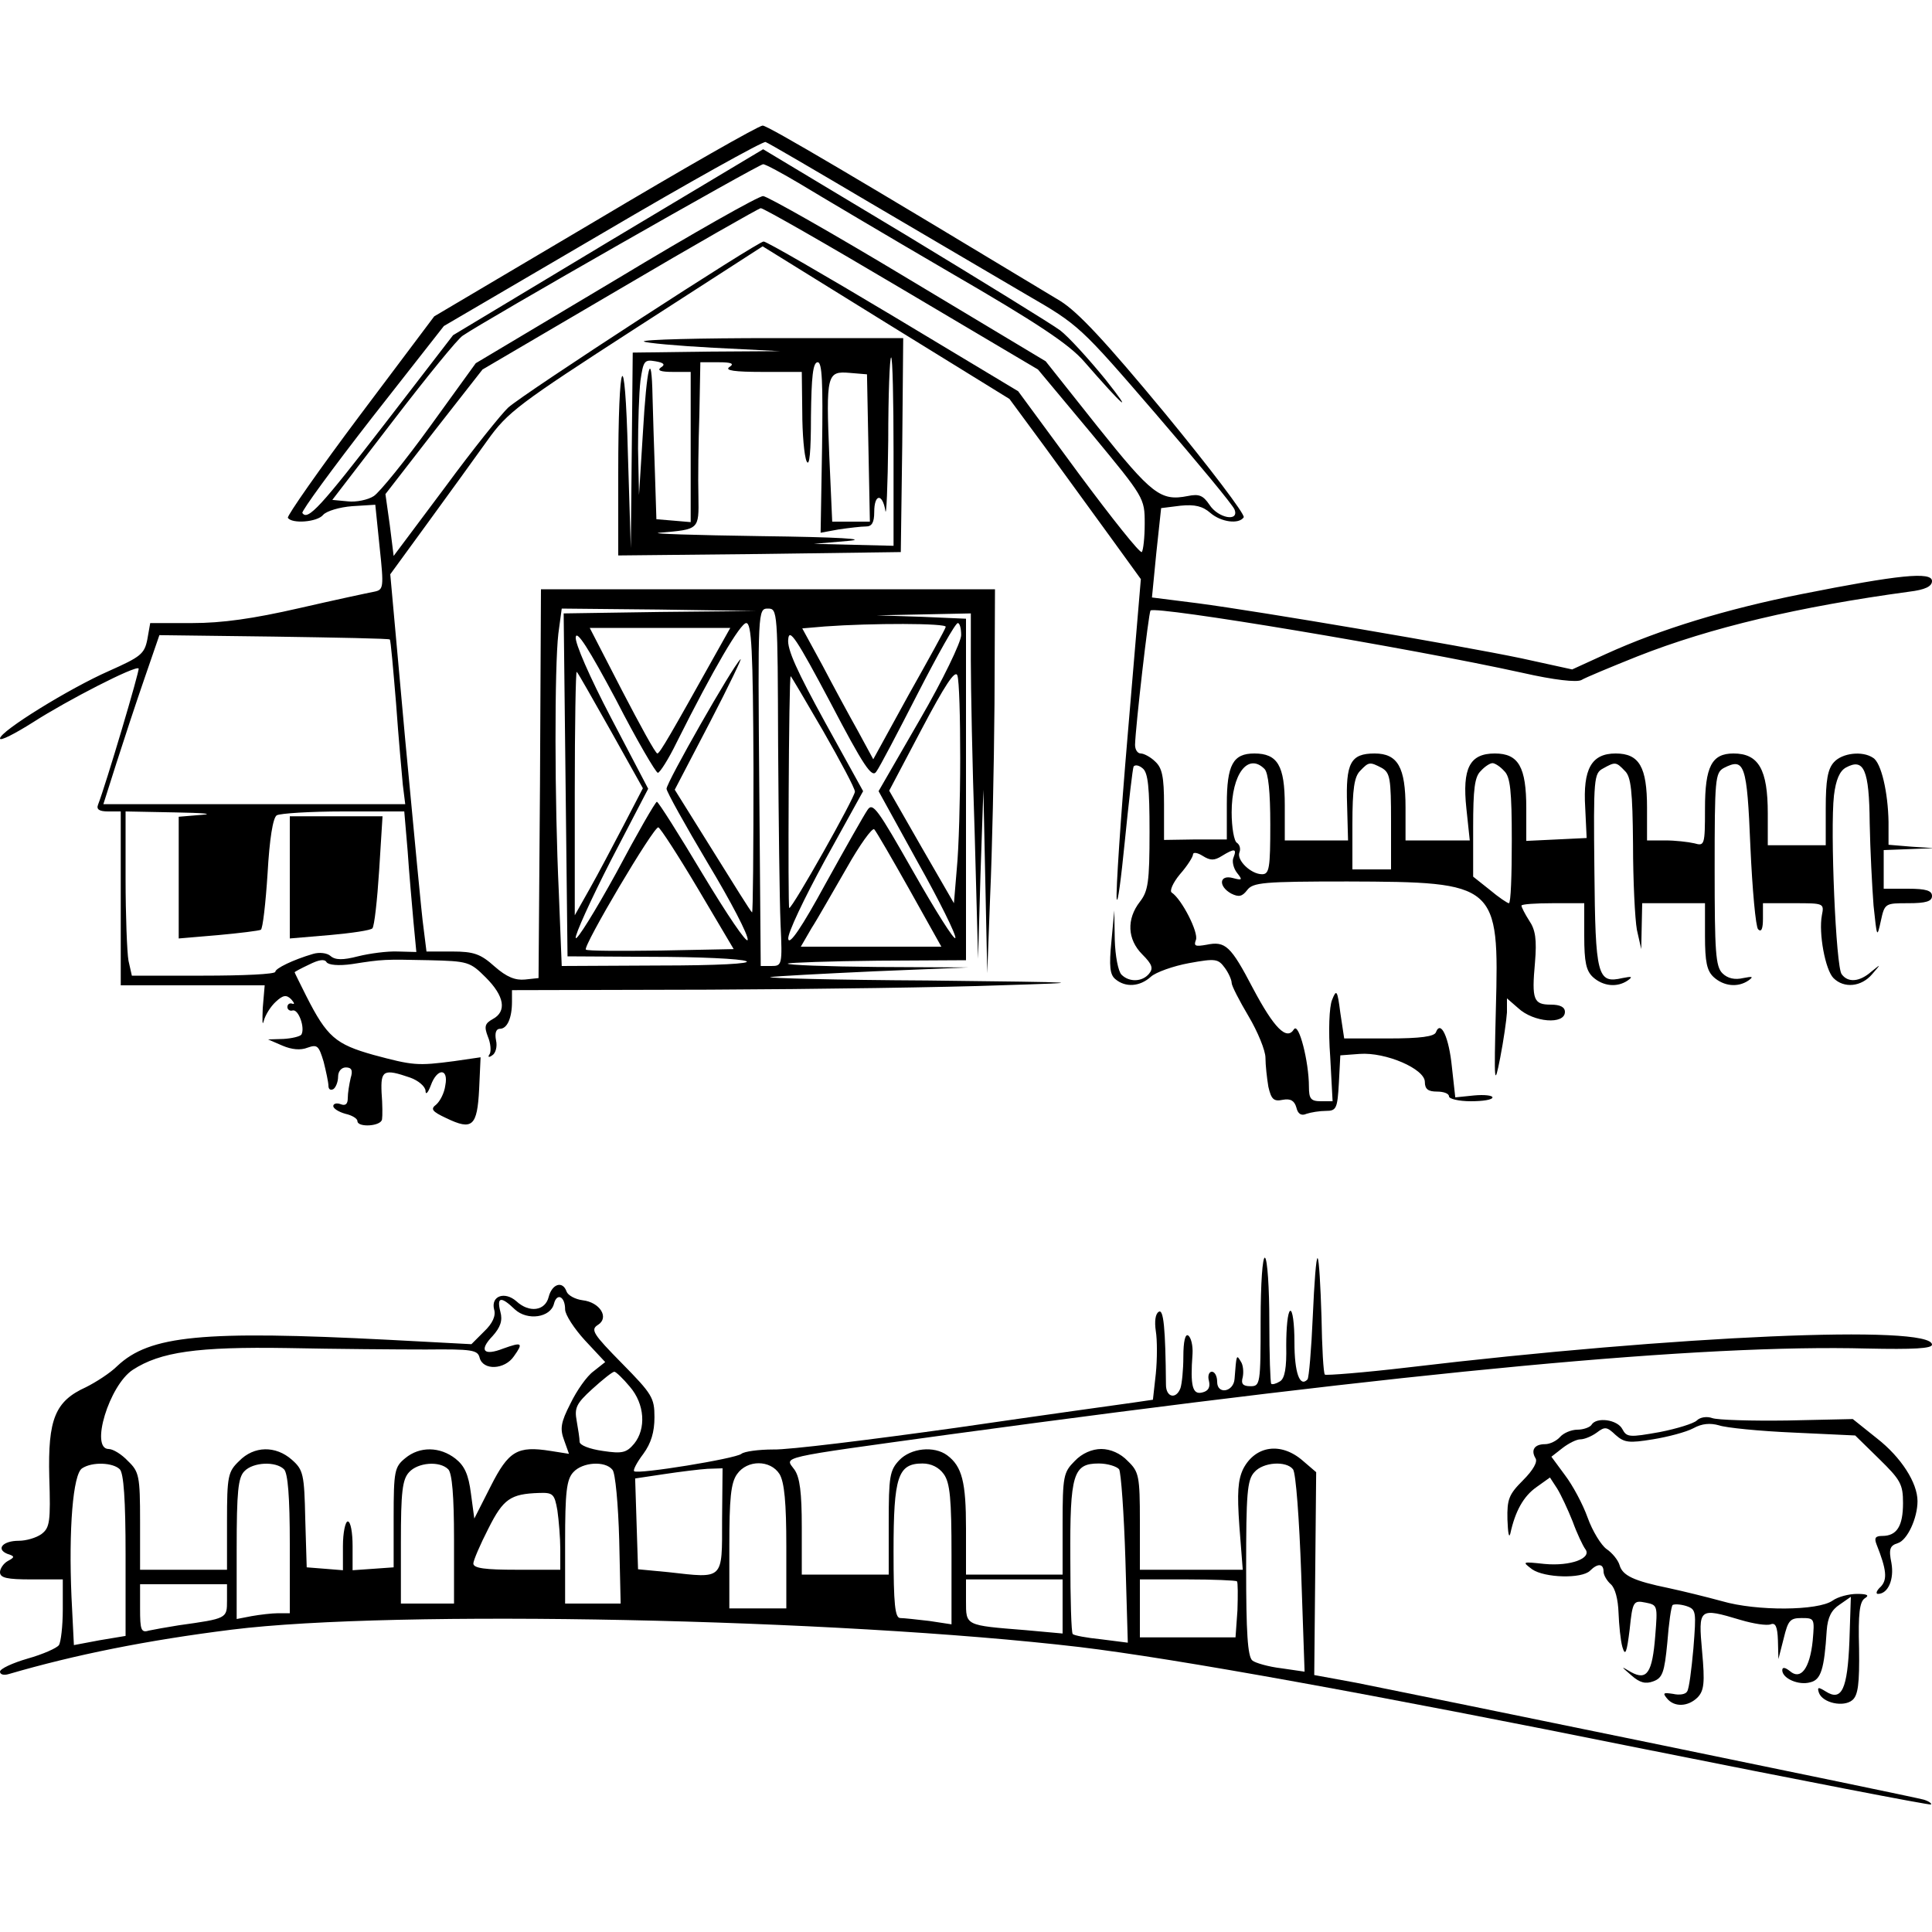
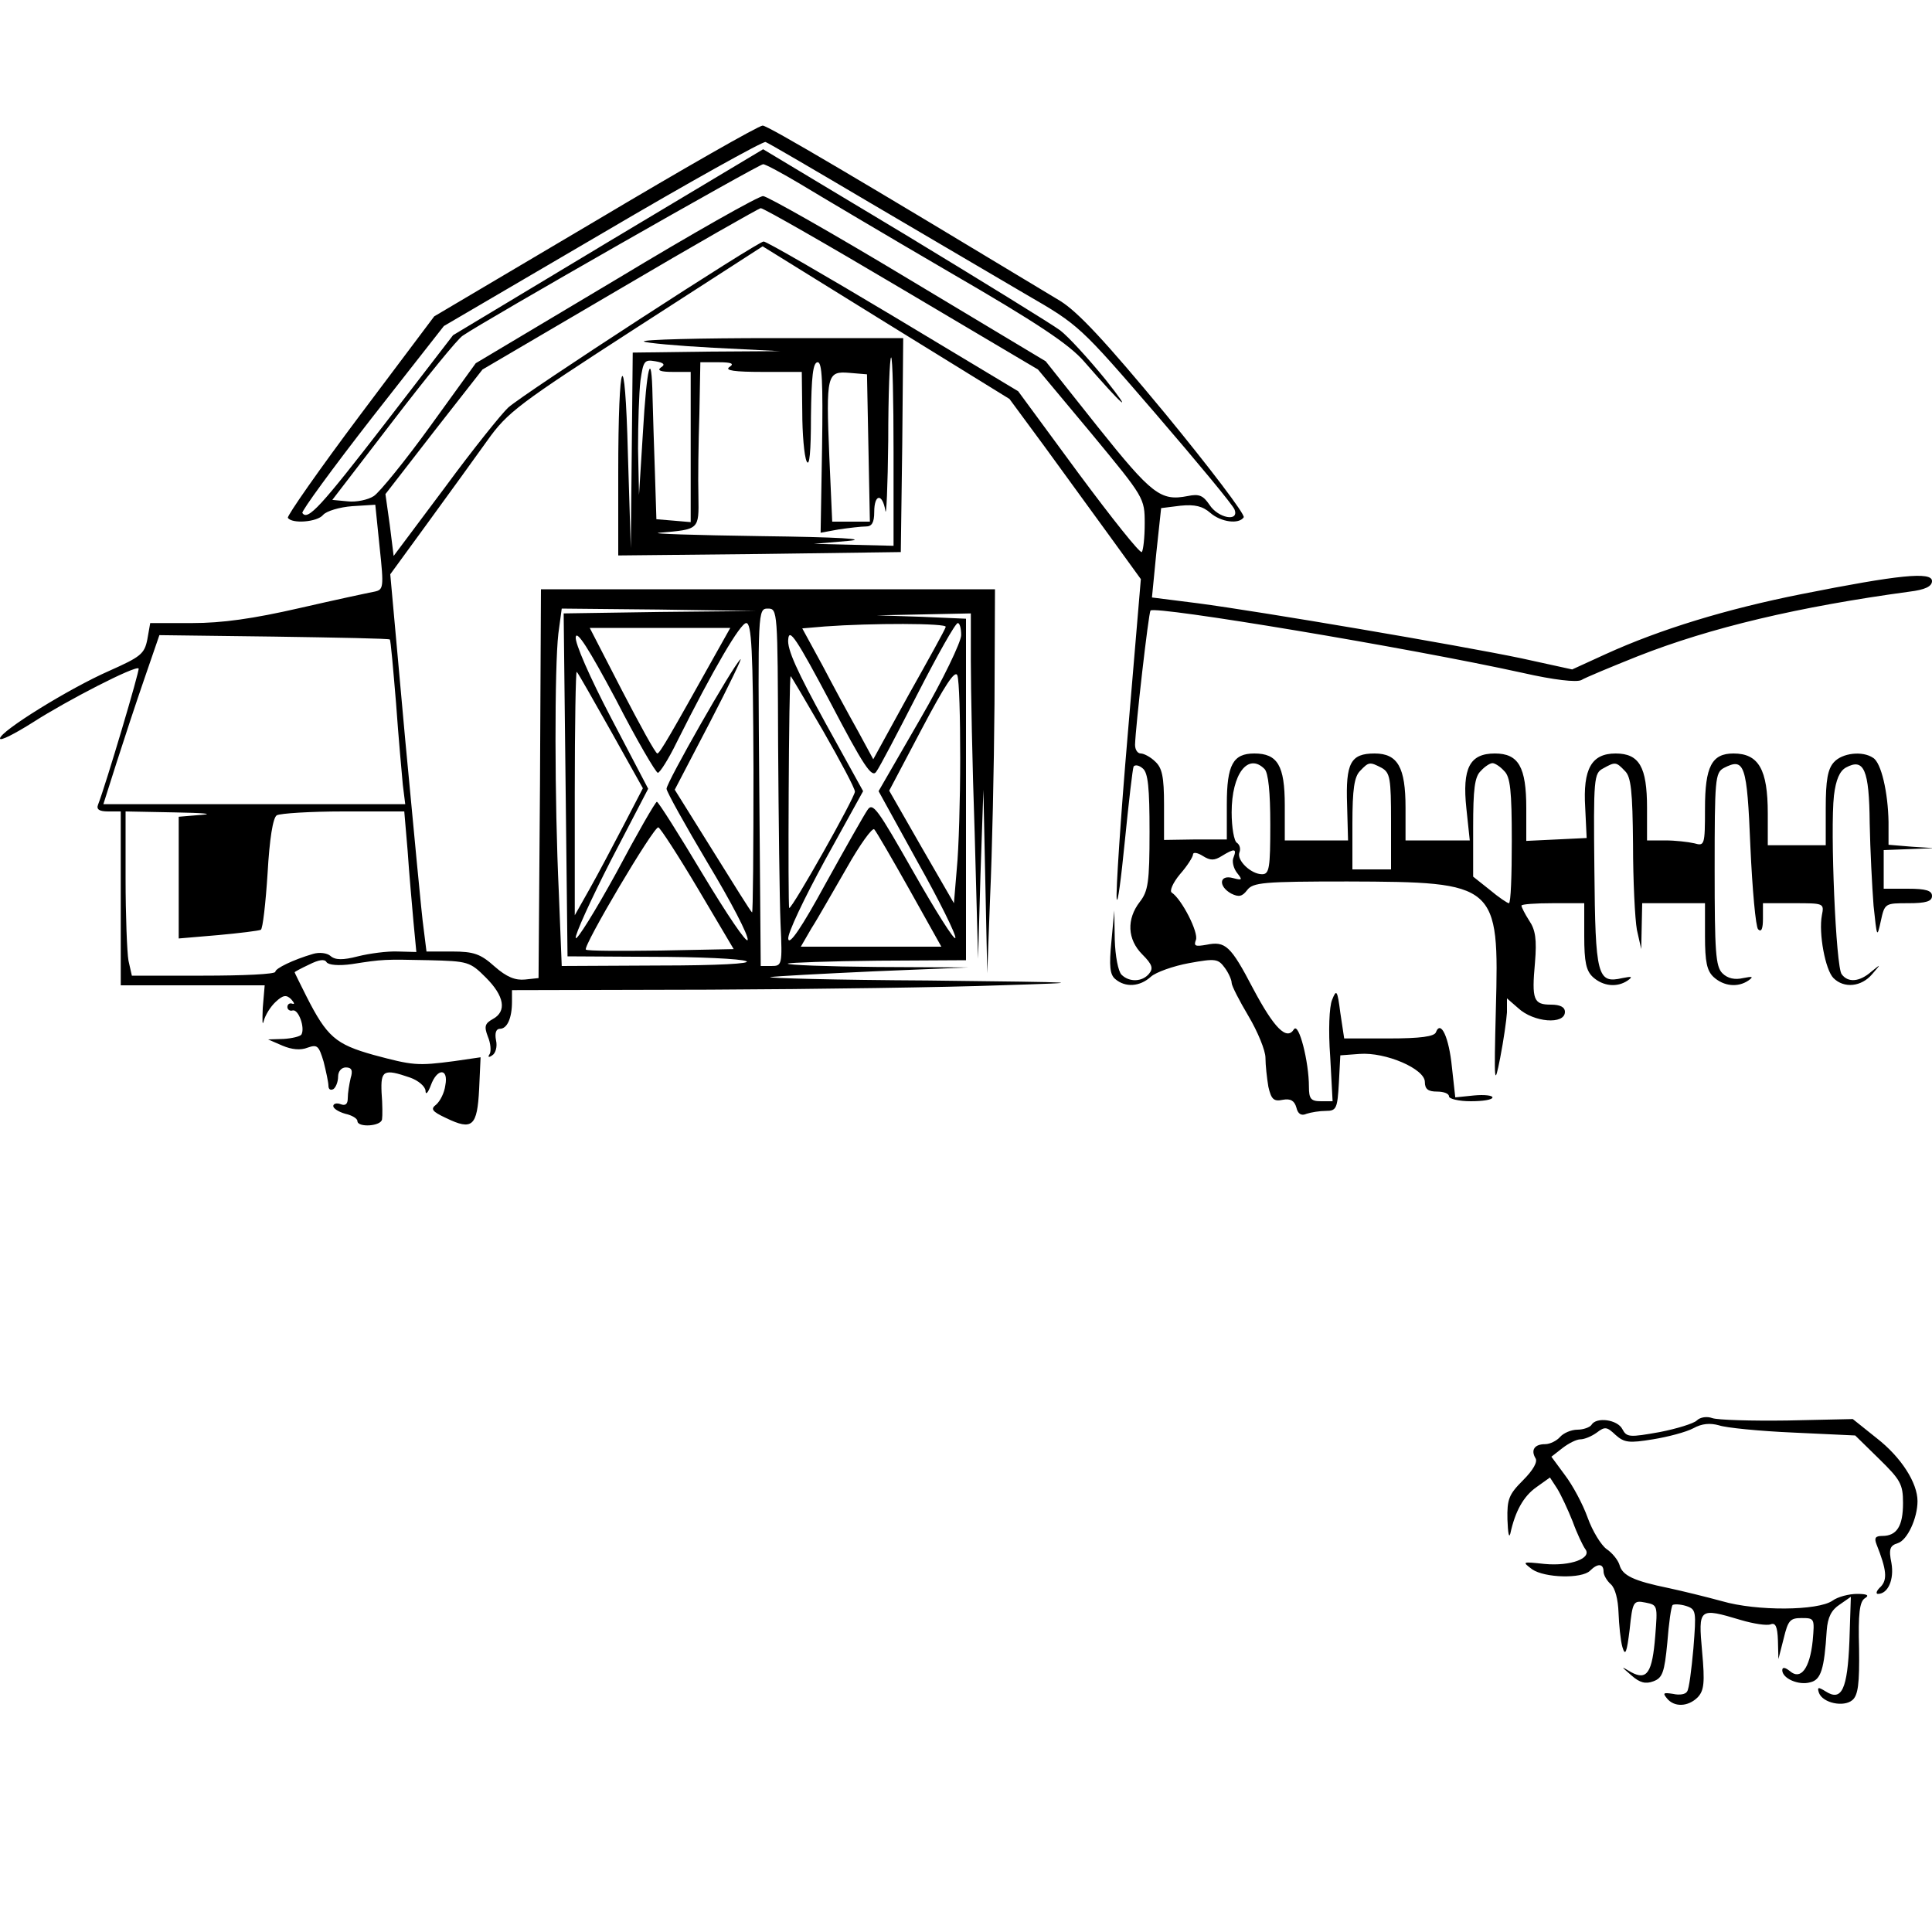
<svg xmlns="http://www.w3.org/2000/svg" width="400pt" height="400pt" version="1.0" viewBox="0 0 400 400">
  <g transform="translate(0 400) scale(.1 -.1)">
    <path d="m1232 3542-333-197-154-205c-84-112-151-208-149-212 8-13 61-9 73 6 7 8 34 16 60 18l48 3 9-88c9-84 8-88-11-92-11-2-81-17-155-34-96-22-160-31-222-31h-87l-6-34c-6-30-14-36-79-65-82-36-226-125-226-140 0-6 31 10 69 34 70 45 212 118 218 111 3-2-68-241-84-282-4-10 3-14 21-14h26v-180-180h149 149l-4-47c-1-27-1-38 2-27 3 12 14 30 25 40 15 14 22 15 32 5 6-7 8-11 2-9-5 2-10-1-10-7 0-5 5-9 11-7 12 3 26-36 18-50-3-4-20-8-37-9l-32-1 30-13c19-8 37-10 52-4 20 7 23 4 33-29 5-20 10-43 10-50s4-10 10-7c5 3 10 15 10 26s7 19 16 19c12 0 15-6 10-22-3-13-6-31-6-42 0-12-5-16-15-12-8 3-15 1-15-4s11-12 25-16c14-3 25-10 25-15 0-14 50-11 51 4 1 6 1 31-1 55-2 46 4 50 59 31 17-6 31-18 32-27 0-10 5-5 11 11 13 36 37 36 30 0-2-16-11-33-19-40-12-9-9-14 21-28 54-26 64-17 68 60l3 66-55-8c-76-10-85-9-167 13-78 22-96 37-139 122-13 26-24 48-24 49s13 8 30 16c20 10 32 12 36 5 4-6 25-8 53-4 64 10 66 10 159 8 81-2 85-3 118-36 38-38 44-70 14-86-16-9-18-15-10-36 6-14 7-30 4-36-5-7-2-8 5-3 7 4 11 18 8 31-3 15 0 24 8 24 15 0 25 22 25 56v24l408 1c224 1 495 5 602 9 190 6 187 6-150 10-190 1-336 5-325 7s108 7 215 12l195 8-189 1c-104 1-187 4-185 7 3 2 87 5 187 6l182 1v354 353l-92 4-93 3 98 2 97 2v-98c0-54 3-215 8-358l7-259 5 175 6 175 8-380 6 160c4 88 8 267 9 398l1 237h-470-470l-2-402-3-403-28-3c-20-2-38 5-63 27-29 26-43 31-88 31h-53l-6 48c-4 26-20 201-38 390l-31 343 78 107c43 59 98 135 123 170 42 59 65 76 308 233l262 169 255-158 256-158 73-99c40-55 101-139 136-187l63-87-27-320c-15-175-25-329-23-342s9 41 17 121 16 149 18 153c3 4 11 3 19-4 11-9 14-40 14-131 0-105-3-123-20-145-28-36-26-78 5-109 21-21 23-29 14-40-14-17-41-18-57-2-7 7-13 39-14 72l-1 61-6-65c-5-50-3-68 8-77 21-18 51-16 74 5 10 9 46 22 79 28 55 10 60 9 74-10 8-11 14-25 14-31s16-37 35-69 35-71 35-86 3-42 6-60c6-26 11-31 30-27 16 3 24-2 28-16 3-13 10-18 21-13 9 3 27 6 40 6 22 0 24 5 27 58l3 57 40 3c54 4 135-31 135-58 0-15 7-20 25-20 14 0 25-4 25-10 0-5 20-10 45-10s45 3 45 8c0 4-17 6-38 4l-39-4-7 63c-6 61-23 98-33 72-3-9-32-13-98-13h-92l-8 53c-6 47-8 50-17 27-6-14-8-64-4-117l5-93h-24c-21 0-25 5-25 30 0 52-21 134-31 119-15-24-41 2-85 85-46 88-57 98-96 90-23-4-27-3-22 10 6 15-29 84-50 98-5 3 2 20 17 38 15 17 27 36 27 41s9 4 20-3c16-10 24-10 40 0 26 16 31 15 24-3-4-8 0-23 7-32 12-15 11-16-8-11-29 8-31-17-4-32 16-8 23-6 33 7 12 16 33 18 208 18 310-1 314-4 307-265-4-156-3-161 9-100 7 36 13 78 14 94v29l23-20c32-30 97-35 97-8 0 10-10 15-29 15-36 0-40 10-33 87 4 48 1 68-12 87-9 14-16 28-16 31s29 5 65 5h65v-68c0-54 4-72 18-85 21-19 50-22 72-7 11 8 9 9-11 5-52-12-56 4-58 224-2 190-1 200 18 210 25 14 27 14 45-5 13-12 16-42 17-152 0-75 4-155 8-177l9-40 1 48 1 47h65 65v-68c0-54 4-72 18-85 21-19 50-22 72-7 11 8 9 9-11 5-17-4-32-1-43 10-14 14-16 44-16 215 0 187 1 200 19 210 43 22 48 8 55-163 4-89 11-166 16-171 7-7 10 2 10 22v32h64c62 0 63 0 58-25-7-37 7-113 24-130 22-22 58-18 80 8 19 22 19 22-2 5-24-21-48-23-61-5-12 14-24 299-16 370 4 33 12 51 25 58 37 20 48-4 49-115 1-55 5-132 8-171 7-66 7-68 15-32 8 37 9 37 57 37 37 0 49 4 49 15s-12 15-50 15h-50v40 40l53 2 52 2-47 3-48 4v47c-1 61-15 123-32 133-22 15-64 10-81-9-13-14-17-38-17-95v-77h-60-60v66c0 91-19 124-71 124-45 0-59-27-59-114 0-76-1-78-22-72-13 3-40 6-60 6h-38v68c0 84-16 112-65 112-50 0-68-32-63-112l3-63-62-3-63-3v68c0 85-16 113-65 113-52 0-68-30-59-114l7-66h-67-66v68c0 83-16 112-64 112-50 0-60-20-57-106l2-74h-66-65v73c0 82-15 107-63 107-44 0-57-23-57-105v-73h-65l-65-1v73c0 58-4 76-18 89-10 10-24 17-30 17-7 0-12 8-12 18 1 38 28 273 32 278 11 10 534-77 770-129 66-15 112-20 122-15 8 5 61 27 116 49 152 60 335 103 563 134 33 4 47 11 47 22 0 20-69 13-270-27-156-31-293-73-405-124l-70-32-105 23c-129 27-541 97-670 114l-95 12 9 92 10 93 40 5c30 3 46-1 62-15 22-19 59-24 69-9 3 6-70 102-162 214-125 151-181 211-218 234-406 245-605 363-616 363-8 0-164-89-347-198zm573 36c116-68 260-153 320-188 109-63 111-65 268-247 86-100 160-189 163-198 10-26-34-18-52 10-13 19-21 23-45 18-56-11-74 3-186 143l-108 136-285 171c-156 94-292 171-300 171-8 1-146-77-305-173l-290-173-94-130c-52-72-105-137-117-145s-37-13-54-11l-32 3 126 164c69 90 134 170 144 176 43 30 613 355 622 355 5 0 40-19 77-41 38-23 176-105 308-182 183-106 249-150 280-186 81-93 105-114 44-37-35 43-77 89-94 102-16 12-162 102-322 199l-293 176-321-192-321-193-141-183c-133-172-160-202-171-185-2 4 63 93 144 197l149 190 328 192c180 106 333 191 338 189 6-2 105-60 220-128zm62-176 282-167 111-133c109-132 110-133 110-186 0-29-3-55-6-59-4-3-62 70-131 163l-125 170-258 155c-142 85-263 155-269 155-12 0-496-314-529-344-13-12-72-85-130-164l-107-143-8 64-9 64 100 129 101 129 283 166c156 92 288 167 293 168 6 0 137-75 292-167zm-501-669-199-3 8-710 175-1c96 0 184-4 195-9 12-5-59-9-181-9l-201-1-6 152c-9 191-9 467-1 536l7 52 201-2 201-3-199-2zm245-275c1-156 3-322 5-370 4-86 3-88-19-88h-22l-3 370c-3 367-3 370 18 370 20 0 20-5 21-282zm-51-50c0-166-1-300-3-297-3 2-39 60-82 129l-78 125 73 140c40 77 68 136 63 130-17-16-153-255-153-268 0-6 39-76 86-155 47-78 84-149 82-158-2-8-43 53-93 136-49 82-92 150-95 150s-41-66-84-147c-44-80-82-141-84-135s31 79 73 161l77 148-77 147c-44 84-75 155-73 167 2 15 27-24 83-129 43-84 83-152 87-152s22 28 39 63c77 154 132 247 144 247 11 0 14-54 15-302zm398 294c-1-5-36-68-77-141l-73-133-32 59c-18 32-51 93-73 135l-42 77 47 4c95 7 254 7 250-1zm32-17c0-14-38-93-85-174l-86-149 81-147c45-80 80-151 78-157s-41 56-87 137c-74 130-84 145-95 128-7-10-46-79-87-153-49-90-75-128-77-114-2 11 33 84 76 163l79 143-79 143c-57 104-79 151-76 172 2 23 17 1 87-131 69-132 86-157 95-144 7 9 45 82 86 162s78 146 83 146c4 0 7-11 7-25zm-510-42c-90-161-114-203-119-203-4 0-36 59-73 130l-67 130h146 145l-32-57zm-673 33c2-1 7-61 13-132 5-71 12-147 14-169l5-40h-313-312l27 85c15 47 41 126 58 175l31 90 237-3c131-2 239-4 240-6zm1181-246c0-85-3-188-7-228l-6-72-67 116-67 117 67 127c48 91 69 123 74 112 4-10 6-87 6-172zm-723 56 66-118-40-77c-22-42-53-101-70-131l-31-55v254c0 140 2 252 4 250 3-2 34-58 71-123zm439 1c36-63 66-119 66-126 0-12-129-241-136-241-3 0-1 480 3 480 1 0 31-51 67-113zm914-79c8-8 12-48 12-115 0-90-2-103-17-103-23 0-53 29-47 45 3 7 1 16-5 20-6 3-11 32-11 63 0 80 34 124 68 90zm243 2c17-10 19-22 19-110v-100h-40-40v94c0 73 4 98 16 110 18 19 20 19 45 6zm253-6c13-12 16-41 16-145 0-71-2-129-6-129-3 0-21 12-40 28l-34 27v102c0 79 3 105 16 117 8 9 19 16 24 16s16-7 24-16zm-2696-91-48-4v-126-126l82 7c44 4 84 9 88 11s10 55 14 117c4 71 11 115 19 120 7 4 69 8 138 8h126l7-82c3-46 9-111 12-146l6-63-38 1c-22 1-59-4-83-10-31-8-47-8-57 1-7 6-23 8-36 4-41-12-78-30-78-37 0-5-67-8-149-8h-148l-7 31c-3 17-6 94-6 170v139l103-2c56-1 81-3 55-5zm1027-153 74-125-151-3c-83-1-153-1-155 2-7 6 141 256 150 253 4-1 41-58 82-127zm438-2 66-118h-145-146l22 38c13 20 45 77 73 125 27 48 53 84 57 80s37-61 73-125z" />
-     <path d="m600 2184v-127l82 7c46 4 86 10 89 14 4 4 10 58 14 120l7 112h-96-96v-126z" />
    <path d="m1333 3293c4-3 69-9 144-13l138-7-152-1-153-2-2-202-2-203-6 195c-6 235-20 207-20-41v-169l293 3 292 4 3 222 2 221h-271c-150 0-269-3-266-7zm35-54c-8-6 0-9 25-9h37v-156-155l-35 3-36 3-3 95c-2 52-4 124-5 159-2 102-12 64-20-76l-8-128-2 96c0 53 2 116 5 141 6 41 8 44 31 40 18-3 21-7 11-13zm482-174v-195l-82 2-83 2 70 6c46 4-17 8-180 10-137 2-232 5-210 7 83 7 82 6 81 75-1 35 0 111 2 171l2 107h38c27 0 33-3 22-10-10-7 11-10 68-10h82l1-82c0-46 4-92 9-103 6-13 9 20 9 93 1 82 4 112 14 112 9 0 11-40 9-176l-3-177 38 7c21 3 46 6 56 6 12 0 17 8 17 30 0 38 17 39 23 3 2-16 5 50 6 145 0 94 3 172 6 172s5-88 5-195zm-52 8 3-153h-39-39l-6 135c-7 170-5 177 42 173l36-3 3-152z" />
-     <path d="m2610 1266c0-132-1-136-21-136-16 0-20 5-16 19 2 10 1 25-4 32-9 15-9 16-13-36-2-27-36-33-36-6 0 12-5 21-11 21s-9-9-6-19c3-13-1-21-14-24-20-5-25 13-20 80 1 17-3 34-9 38s-10-12-10-44c0-27-3-56-6-65-9-24-30-19-30 7-1 117-5 158-15 151-7-4-9-20-6-40 3-18 3-58 0-88l-6-54-41-6c-22-3-187-26-366-52-179-25-349-46-379-45-30 0-60-4-66-9-12-10-215-43-222-36-3 2 6 19 19 36 16 22 23 45 23 76 0 40-5 48-67 111-60 61-66 70-50 80 24 15 4 47-32 51-15 2-30 10-33 18-8 23-30 16-37-11-7-29-40-34-67-9-24 21-53 11-46-17 4-13-3-29-21-46l-26-26-170 9c-388 20-496 9-563-54-15-15-45-34-65-44-64-29-79-66-76-186 3-93 1-105-16-118-11-8-32-14-47-14-33 0-48-17-24-27 16-5 16-7 1-15-9-5-16-16-16-23 0-12 15-15 65-15h65v-62c0-35-4-68-8-74s-33-19-65-28c-31-9-57-21-57-27s8-8 18-5c137 40 286 70 462 92 336 42 1253 23 1755-36 200-24 608-98 1168-211 325-65 593-117 595-115s-5 7-15 10c-20 6-1039 215-1175 242l-87 16 4 420-28 24c-45 39-98 31-123-17-11-23-13-49-8-119l7-90h-107-106v100c0 94-2 103-25 125-15 16-36 25-55 25s-40-9-55-25c-23-23-25-31-25-130v-105h-100-100v96c0 95-8 128-39 151-27 20-75 15-99-10-20-21-22-34-22-130v-107h-90-90v98c0 72-4 103-15 119-20 28-43 23 320 73 970 132 1559 187 1901 178 95-2 134 0 134 8 0 42-530 19-1084-47-93-11-171-17-173-15-3 3-6 57-7 120-2 64-5 118-8 121s-7-51-10-120-8-128-11-131c-16-17-27 14-27 77 0 39-4 68-9 65s-8-35-8-72c1-46-3-68-13-74-8-5-16-7-18-5s-4 60-4 129-4 129-9 132-9-53-9-130zm-1440 23c0-11 19-40 41-64l42-45-24-19c-14-10-35-40-48-67-20-39-22-52-13-76l10-28-38 6c-69 11-87 0-124-73l-34-67-7 52c-5 39-13 57-32 72-32 25-74 26-104 1-22-18-24-26-24-123v-103l-42-3-43-3v50c0 28-4 51-10 51-5 0-10-23-10-51v-50l-37 3-38 3-3 100c-2 93-4 102-28 123-33 29-78 29-109-3-23-22-25-31-25-125v-100h-90-90v100c0 94-2 103-25 125-13 14-31 25-40 25-39 0 1 132 50 164 57 37 133 48 320 45 99-2 228-3 287-3 96 1 107-1 111-17 7-27 52-25 71 3 20 28 17 30-22 16-41-16-51-4-22 26 16 18 21 32 16 50-8 31 1 33 30 5 26-24 74-17 81 12 6 23 23 15 23-12zm134-160c31-36 34-87 9-118-16-19-25-21-65-15-28 4-48 12-48 19s-3 26-6 43c-5 27-1 36 32 66 22 20 42 36 46 36 3 0 18-14 32-31zm-1056-171c8-8 12-62 12-178v-167l-54-9-53-10-5 100c-6 140 3 254 22 266 21 14 64 12 78-2zm340 0c8-8 12-57 12-155v-143h-24c-13 0-38-3-55-6l-31-6v145c0 119 3 148 16 161 18 19 65 21 82 4zm340 0c8-8 12-55 12-145v-133h-55-55v127c0 104 3 130 17 145 18 20 63 24 81 6zm340-1c6-6 12-72 14-145l3-132h-57-58v127c0 104 3 130 17 145 19 21 66 24 81 5zm346-9c10-17 14-59 14-150v-128h-59-59v128c0 99 3 132 16 150 21 30 69 30 88 0zm340 0c13-18 16-52 16-167v-144l-46 7c-26 3-53 6-60 6-11 0-14 28-14 138 0 155 9 182 60 182 18 0 34-8 44-22zm363 10c4-7 10-91 13-186l5-173-55 7c-30 3-57 8-59 11-3 2-5 72-5 156-1 176 6 197 59 197 18 0 37-6 42-12zm360 0c6-7 13-104 17-216l7-203-48 7c-26 3-54 11-60 16-10 8-13 59-13 191 0 154 2 183 17 199 18 21 66 24 80 6zm-1182-105c0-125 4-121-111-108l-63 6-6 188 60 9c33 5 74 10 90 11l31 1-1-107zm-341 20c3-21 6-57 6-80v-43h-90c-65 0-90 3-90 13 0 6 14 39 31 72 31 62 46 72 105 74 29 1 32-2 38-36zm1046-199v-56l-77 7c-125 10-123 9-123 60v45h100 100v-56zm361 52c2-2 2-29 1-60l-4-56h-99-99v60 60h98c54 0 101-2 103-4zm-2091-40c0-37 0-37-100-51-25-4-53-9-62-11-16-5-18 2-18 45v51h90 90v-34z" />
    <path d="m3513 1059c-6-6-41-17-77-24-62-11-68-11-77 6-10 20-54 26-64 9-3-5-17-10-29-10-13 0-29-7-36-15s-21-15-31-15c-22 0-30-12-20-29 5-7-4-24-26-46-29-29-33-39-32-81 1-27 3-40 6-29 10 46 27 77 54 96l28 20 15-23c8-13 22-43 32-68 9-25 21-50 26-57 15-19-30-36-84-31-47 5-47 5-26-11 26-18 103-20 120-3 16 16 28 15 28-2 0-7 7-19 15-26 9-8 15-31 16-59 1-25 4-57 8-71 6-20 9-12 15 36 6 59 8 61 33 56s25-6 20-69c-6-76-17-93-50-75-22 13-22 13 1-7 17-15 29-18 45-12 19 7 23 18 29 80 3 40 8 75 11 78 3 2 15 2 28-2 21-7 21-11 15-88-4-44-9-84-13-89-3-6-16-8-29-5-20 3-22 2-13-9 15-19 44-18 64 2 13 14 15 30 9 95-8 90-7 91 80 65 27-8 54-12 62-9 10 4 14-5 15-33l1-39 11 43c9 37 13 42 37 42 27 0 27-1 23-47-6-58-25-82-47-63-10 8-16 9-16 2 0-17 34-32 58-25 22 5 29 27 34 107 2 28 10 43 27 54l23 16-3-92c-4-100-16-125-49-104-16 10-18 9-14-3 8-21 51-30 69-15 12 10 15 34 14 107-2 72 1 97 12 104 10 6 5 9-16 9-17 0-40-6-51-14-30-21-157-22-229-1-33 9-82 21-110 27-73 15-96 26-102 48-3 10-15 25-27 33-11 8-29 37-39 65s-31 67-47 88l-28 38 23 18c13 10 29 18 37 18s23 6 34 14c17 13 21 12 39-5 18-16 28-17 77-9 31 5 69 15 84 23 18 10 35 11 53 6 14-5 84-12 154-15l128-6 49-48c45-44 50-53 50-92 0-48-13-68-43-68-14 0-17-4-12-17 21-53 23-73 9-88-9-8-11-15-6-15 21 0 34 30 28 64-6 29-3 36 13 41 20 6 41 52 41 87 0 38-34 91-84 130l-50 40-136-3c-74-1-144 1-155 5s-25 2-32-5z" />
  </g>
</svg>